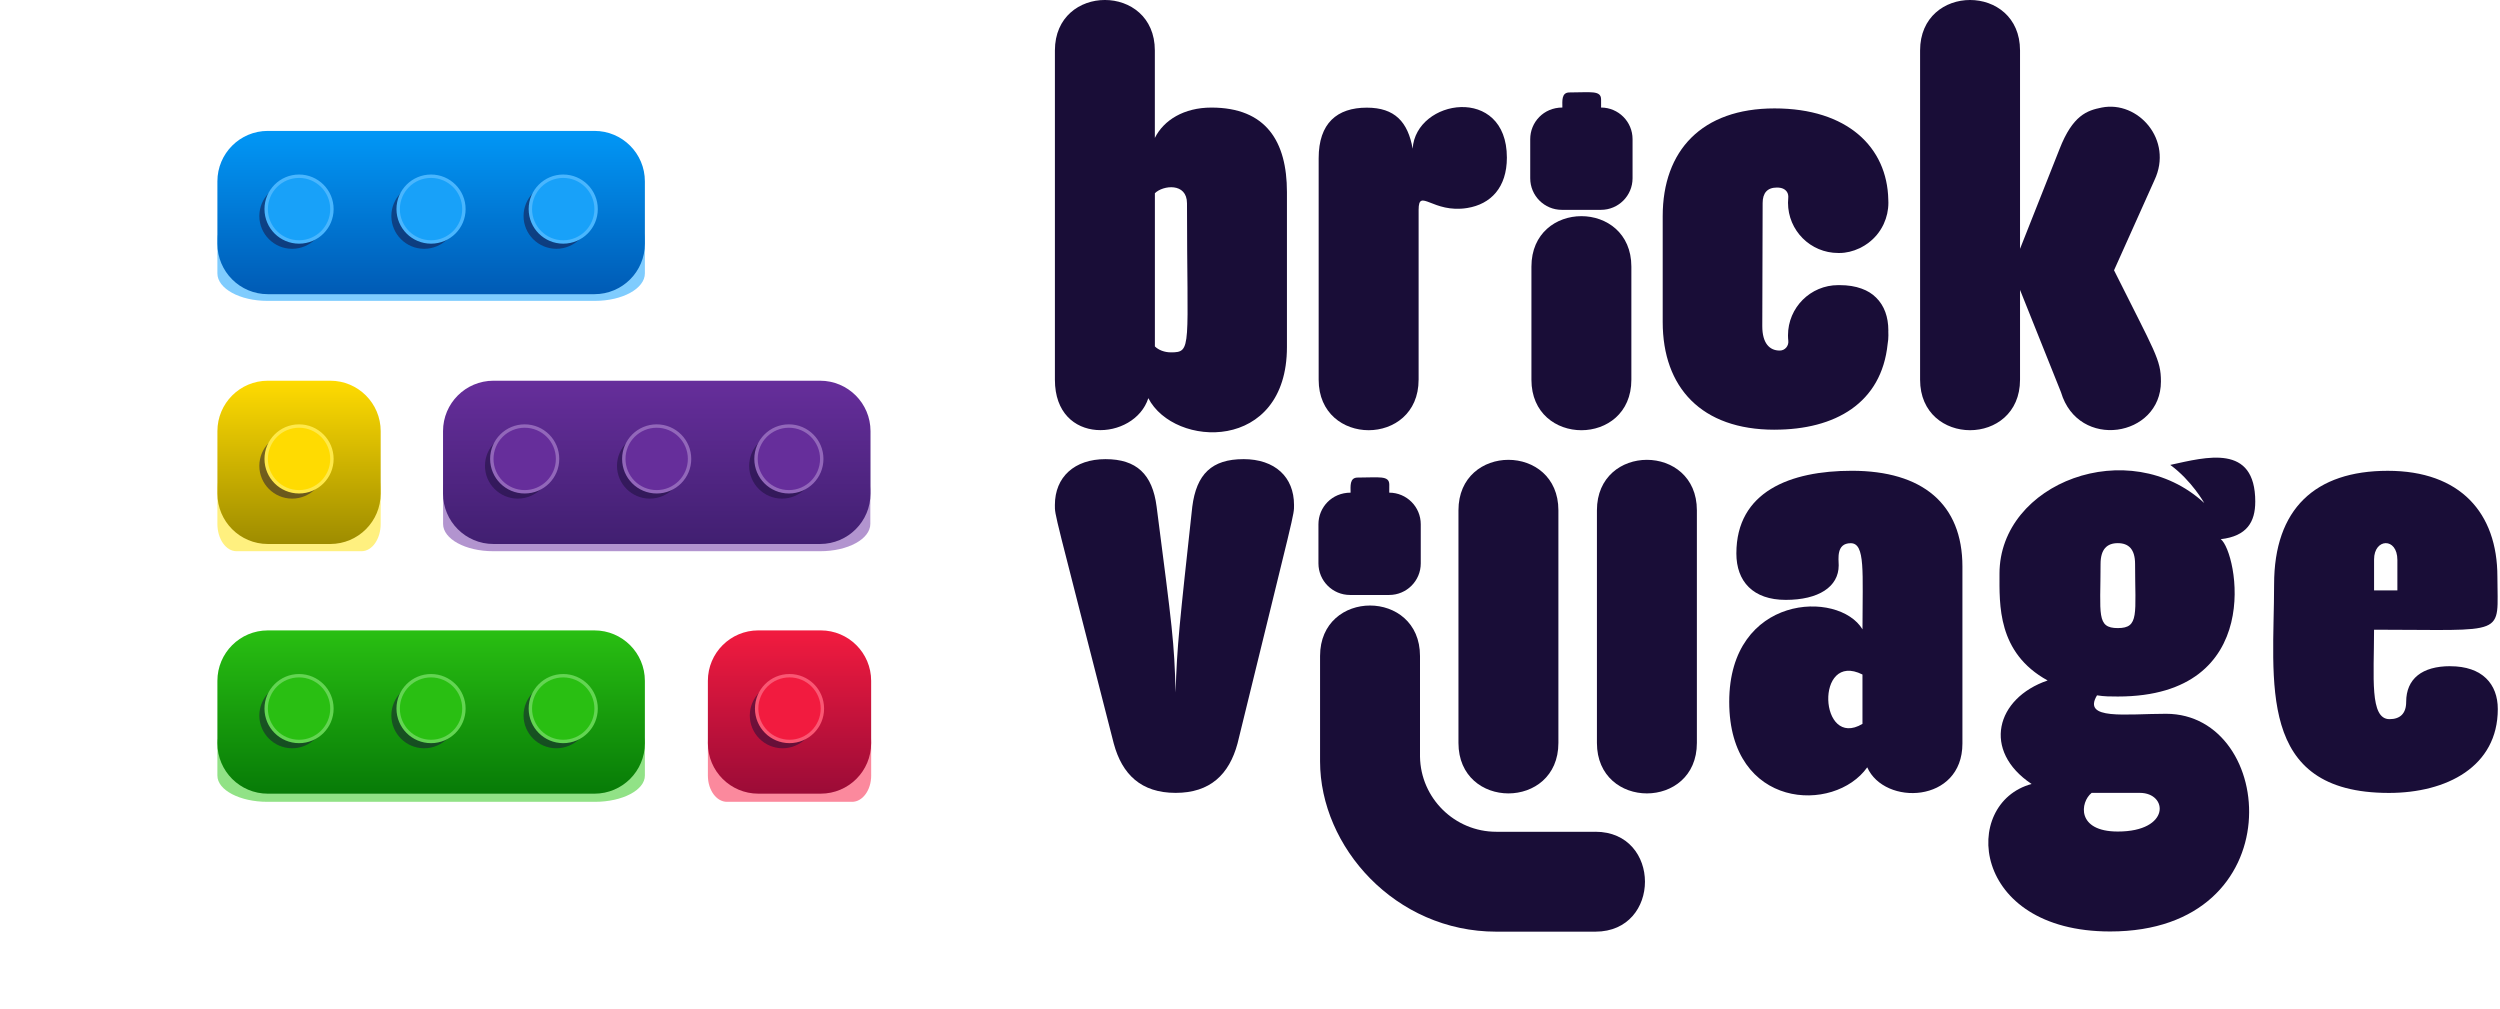
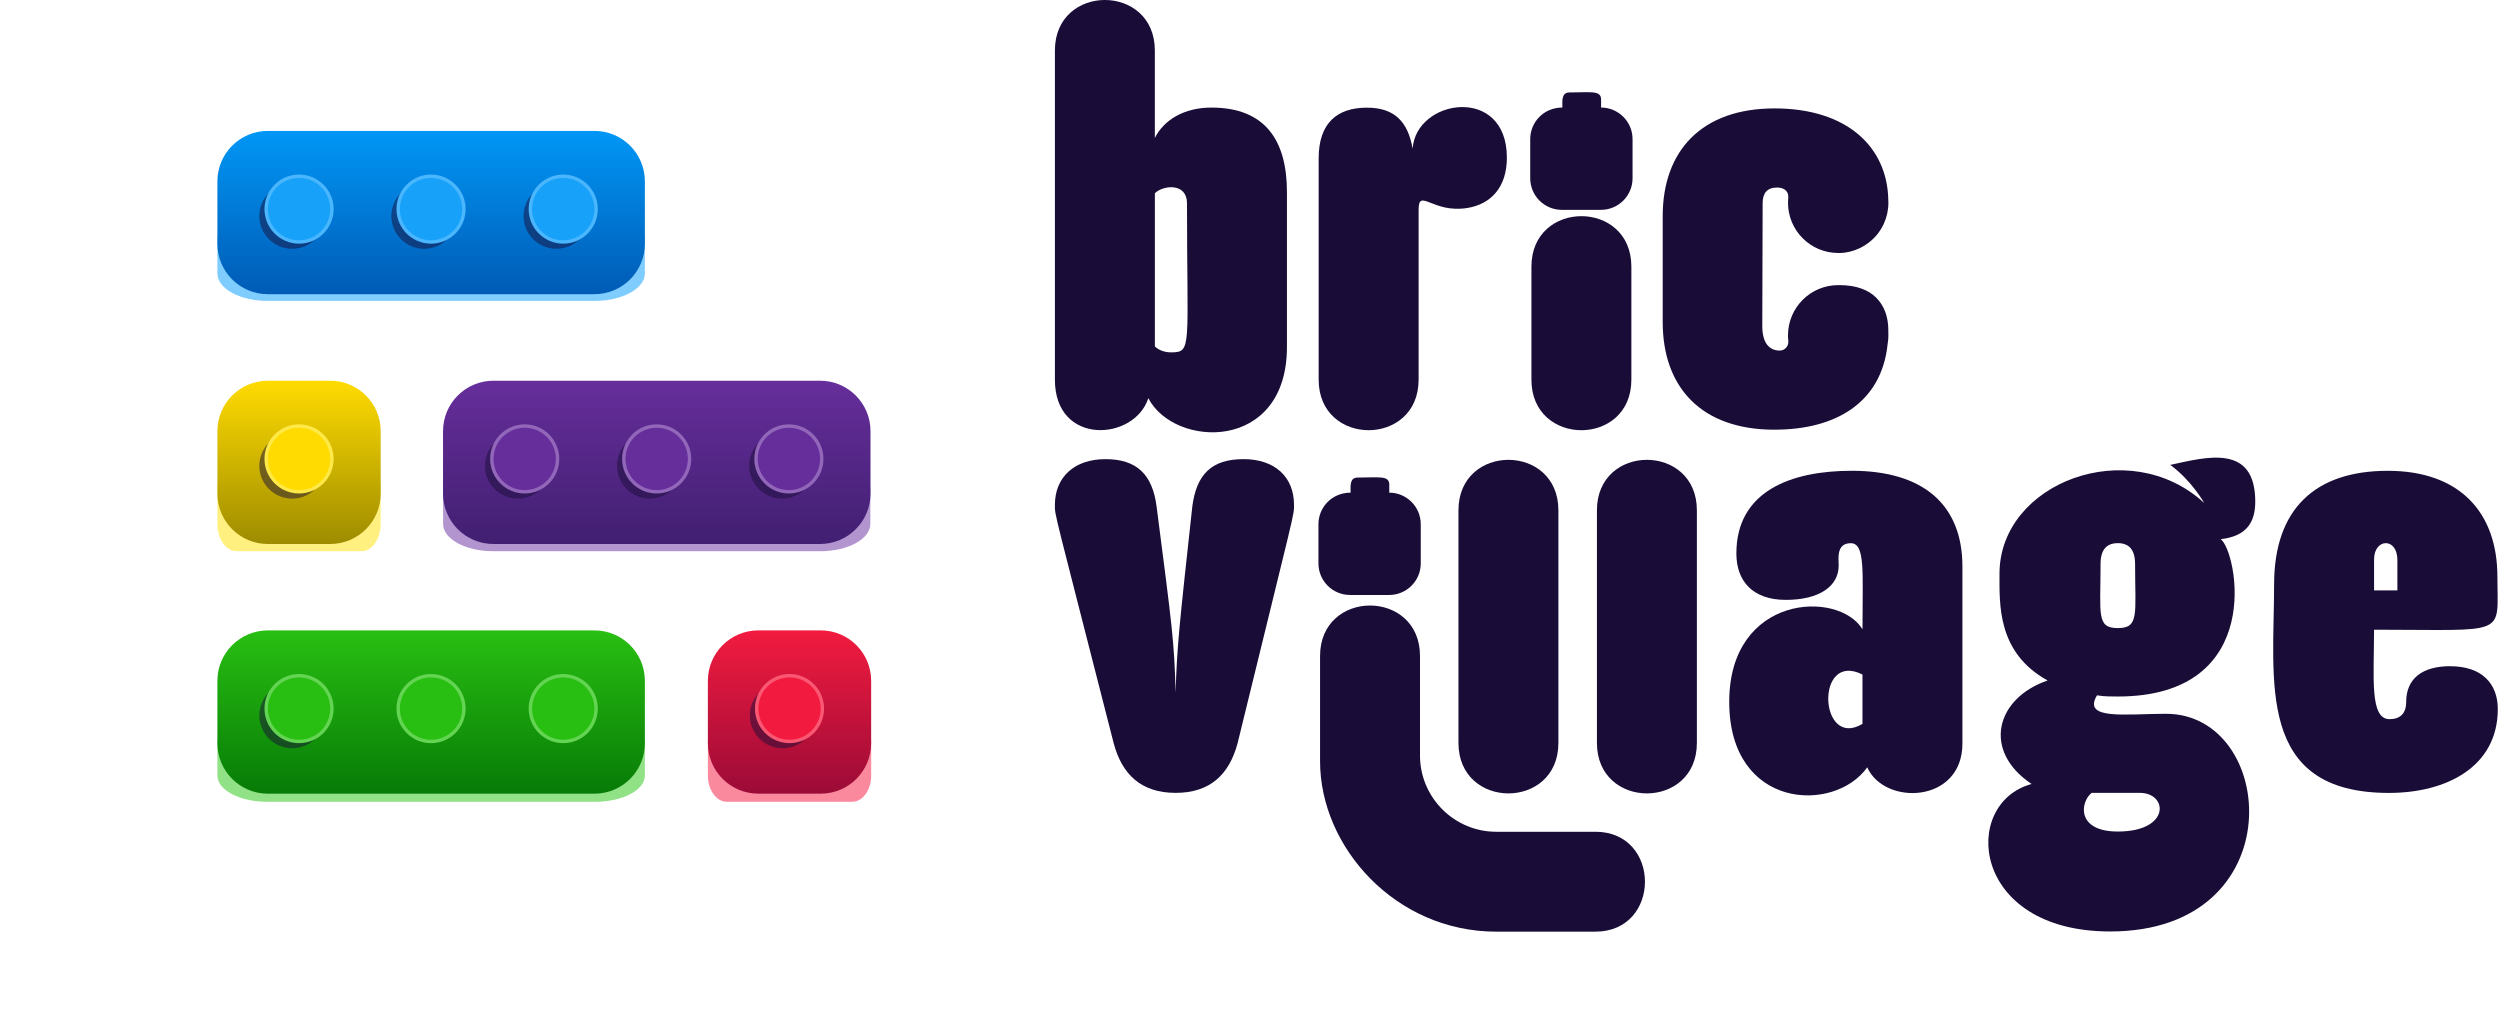
<svg xmlns="http://www.w3.org/2000/svg" fill="none" height="65" viewBox="0 0 161 65" width="161">
  <filter id="a" color-interpolation-filters="sRGB" filterUnits="userSpaceOnUse" height="32.273" width="54.053" x="15.265" y="16.493">
    <feFlood flood-opacity="0" result="BackgroundImageFix" />
    <feBlend in="SourceGraphic" in2="BackgroundImageFix" mode="normal" result="shape" />
    <feGaussianBlur result="effect1_foregroundBlur_500_8453" stdDeviation="6.634" />
  </filter>
  <filter id="b" color-interpolation-filters="sRGB" filterUnits="userSpaceOnUse" height="32.048" width="54.066" x=".731" y="32.859">
    <feFlood flood-opacity="0" result="BackgroundImageFix" />
    <feBlend in="SourceGraphic" in2="BackgroundImageFix" mode="normal" result="shape" />
    <feGaussianBlur result="effect1_foregroundBlur_500_8453" stdDeviation="6.634" />
  </filter>
  <filter id="c" color-interpolation-filters="sRGB" filterUnits="userSpaceOnUse" height="32.048" width="37.053" x="32.319" y="32.859">
    <feFlood flood-opacity="0" result="BackgroundImageFix" />
    <feBlend in="SourceGraphic" in2="BackgroundImageFix" mode="normal" result="shape" />
    <feGaussianBlur result="effect1_foregroundBlur_500_8453" stdDeviation="6.634" />
  </filter>
  <filter id="d" color-interpolation-filters="sRGB" filterUnits="userSpaceOnUse" height="32.273" width="37.053" x=".731" y="16.493">
    <feFlood flood-opacity="0" result="BackgroundImageFix" />
    <feBlend in="SourceGraphic" in2="BackgroundImageFix" mode="normal" result="shape" />
    <feGaussianBlur result="effect1_foregroundBlur_500_8453" stdDeviation="6.634" />
  </filter>
  <filter id="e" color-interpolation-filters="sRGB" filterUnits="userSpaceOnUse" height="32.316" width="54.066" x=".731" y=".329">
    <feFlood flood-opacity="0" result="BackgroundImageFix" />
    <feBlend in="SourceGraphic" in2="BackgroundImageFix" mode="normal" result="shape" />
    <feGaussianBlur result="effect1_foregroundBlur_500_8453" stdDeviation="6.634" />
  </filter>
  <filter id="f" color-interpolation-filters="sRGB" filterUnits="userSpaceOnUse" height="8.669" width="8.668" x="14.701" y="9.354">
    <feFlood flood-opacity="0" result="BackgroundImageFix" />
    <feBlend in="SourceGraphic" in2="BackgroundImageFix" mode="normal" result="shape" />
    <feGaussianBlur result="effect1_foregroundBlur_500_8453" stdDeviation="1" />
  </filter>
  <filter id="g" color-interpolation-filters="sRGB" filterUnits="userSpaceOnUse" height="8.669" width="8.668" x="23.203" y="9.354">
    <feFlood flood-opacity="0" result="BackgroundImageFix" />
    <feBlend in="SourceGraphic" in2="BackgroundImageFix" mode="normal" result="shape" />
    <feGaussianBlur result="effect1_foregroundBlur_500_8453" stdDeviation="1" />
  </filter>
  <filter id="h" color-interpolation-filters="sRGB" filterUnits="userSpaceOnUse" height="8.669" width="8.668" x="31.717" y="9.354">
    <feFlood flood-opacity="0" result="BackgroundImageFix" />
    <feBlend in="SourceGraphic" in2="BackgroundImageFix" mode="normal" result="shape" />
    <feGaussianBlur result="effect1_foregroundBlur_500_8453" stdDeviation="1" />
  </filter>
  <filter id="i" color-interpolation-filters="sRGB" filterUnits="userSpaceOnUse" height="8.669" width="8.668" x="29.232" y="25.442">
    <feFlood flood-opacity="0" result="BackgroundImageFix" />
    <feBlend in="SourceGraphic" in2="BackgroundImageFix" mode="normal" result="shape" />
    <feGaussianBlur result="effect1_foregroundBlur_500_8453" stdDeviation="1" />
  </filter>
  <filter id="j" color-interpolation-filters="sRGB" filterUnits="userSpaceOnUse" height="8.669" width="8.668" x="37.734" y="25.442">
    <feFlood flood-opacity="0" result="BackgroundImageFix" />
    <feBlend in="SourceGraphic" in2="BackgroundImageFix" mode="normal" result="shape" />
    <feGaussianBlur result="effect1_foregroundBlur_500_8453" stdDeviation="1" />
  </filter>
  <filter id="k" color-interpolation-filters="sRGB" filterUnits="userSpaceOnUse" height="8.669" width="8.668" x="46.246" y="25.442">
    <feFlood flood-opacity="0" result="BackgroundImageFix" />
    <feBlend in="SourceGraphic" in2="BackgroundImageFix" mode="normal" result="shape" />
    <feGaussianBlur result="effect1_foregroundBlur_500_8453" stdDeviation="1" />
  </filter>
  <filter id="l" color-interpolation-filters="sRGB" filterUnits="userSpaceOnUse" height="8.669" width="8.668" x="14.701" y="41.52">
    <feFlood flood-opacity="0" result="BackgroundImageFix" />
    <feBlend in="SourceGraphic" in2="BackgroundImageFix" mode="normal" result="shape" />
    <feGaussianBlur result="effect1_foregroundBlur_500_8453" stdDeviation="1" />
  </filter>
  <filter id="m" color-interpolation-filters="sRGB" filterUnits="userSpaceOnUse" height="8.669" width="8.668" x="23.203" y="41.52">
    <feFlood flood-opacity="0" result="BackgroundImageFix" />
    <feBlend in="SourceGraphic" in2="BackgroundImageFix" mode="normal" result="shape" />
    <feGaussianBlur result="effect1_foregroundBlur_500_8453" stdDeviation="1" />
  </filter>
  <filter id="n" color-interpolation-filters="sRGB" filterUnits="userSpaceOnUse" height="8.669" width="8.668" x="31.717" y="41.52">
    <feFlood flood-opacity="0" result="BackgroundImageFix" />
    <feBlend in="SourceGraphic" in2="BackgroundImageFix" mode="normal" result="shape" />
    <feGaussianBlur result="effect1_foregroundBlur_500_8453" stdDeviation="1" />
  </filter>
  <filter id="o" color-interpolation-filters="sRGB" filterUnits="userSpaceOnUse" height="8.669" width="8.668" x="14.701" y="25.442">
    <feFlood flood-opacity="0" result="BackgroundImageFix" />
    <feBlend in="SourceGraphic" in2="BackgroundImageFix" mode="normal" result="shape" />
    <feGaussianBlur result="effect1_foregroundBlur_500_8453" stdDeviation="1" />
  </filter>
  <filter id="p" color-interpolation-filters="sRGB" filterUnits="userSpaceOnUse" height="8.669" width="8.668" x="46.287" y="41.52">
    <feFlood flood-opacity="0" result="BackgroundImageFix" />
    <feBlend in="SourceGraphic" in2="BackgroundImageFix" mode="normal" result="shape" />
    <feGaussianBlur result="effect1_foregroundBlur_500_8453" stdDeviation="1" />
  </filter>
  <linearGradient id="q" gradientUnits="userSpaceOnUse" x1="27.765" x2="27.765" y1="8.43" y2="18.946">
    <stop offset="0" stop-color="#0197f6" />
    <stop offset="1" stop-color="#005bb5" />
  </linearGradient>
  <linearGradient id="r" gradientUnits="userSpaceOnUse" x1="42.296" x2="42.296" y1="24.518" y2="35.034">
    <stop offset="0" stop-color="#662e9b" />
    <stop offset="1" stop-color="#411f71" />
  </linearGradient>
  <linearGradient id="s" gradientUnits="userSpaceOnUse" x1="27.765" x2="27.765" y1="40.598" y2="51.114">
    <stop offset="0" stop-color="#29bf12" />
    <stop offset="1" stop-color="#077b07" />
  </linearGradient>
  <linearGradient id="t" gradientUnits="userSpaceOnUse" x1="19.258" x2="19.258" y1="24.518" y2="35.034">
    <stop offset="0" stop-color="#ffdb01" />
    <stop offset="1" stop-color="#9e8c00" />
  </linearGradient>
  <linearGradient id="u" gradientUnits="userSpaceOnUse" x1="50.844" x2="50.844" y1="40.597" y2="51.113">
    <stop offset="0" stop-color="#f21b3f" />
    <stop offset="1" stop-color="#9b0b37" />
  </linearGradient>
  <g fill="#190d37">
    <path d="m73.952 25.642c1.662 3.227 8.927 3.503 8.927-3.295v-9.979c-.001-3.257-1.341-5.44-4.867-5.44-1.762 0-3.065.804-3.64 1.955v-5.632c.001-4.336-6.436-4.336-6.436 0v21.203c0 4.284 5.128 3.952 6.016 1.188zm.421-13.197c.513-.516 2.069-.706 2.069.651 0 9.324.346 9.596-1.034 9.596-.421 0-.805-.154-1.034-.383v-9.864z" />
    <path d="m91.359 24.454v-10.941c0-1.451.905.244 3.133-.118 1.511-.245 2.551-1.316 2.551-3.245 0-4.697-5.867-3.79-6.068-.573-.306-1.725-1.149-2.644-2.95-2.644-1.915 0-3.103.996-3.103 3.257v14.264c0 4.335 6.436 4.335 6.436 0z" />
    <path d="m98.624 17.172v7.283c0 4.335 6.436 4.335 6.436 0v-7.283c0-4.335-6.436-4.335-6.436 0z" />
    <path d="m114.28 27.672c3.912 0 6.893-1.714 7.284-5.522.032-.18.048-.366.048-.556 0-.083-.002-.165-.005-.245 0-.025.002-.05.002-.075 0-.846-.254-1.591-.795-2.115-.246-.245-.554-.439-.934-.574-.396-.145-.866-.223-1.412-.223-.018 0-.035 0-.053 0-.011 0-.023 0-.035 0-1.786 0-3.233 1.447-3.233 3.233 0 .121.006.24.02.358.035.327-.216.622-.545.623-.003 0-.005 0-.008 0-.658 0-1.123-.472-1.123-1.571l.023-7.931c0-.651.306-.996.92-.996.332 0 .53.107.647.282.074.113.095.252.082.387-.01.103-.015.208-.015.312 0 1.785 1.447 3.233 3.233 3.233.014 0 .029 0 .044-.001.014 0 .029.001.044.001.413 0 .865-.105 1.294-.31.008-.004.016-.007.025-.011.022-.011.043-.022.065-.034.155-.08.302-.17.441-.273.006-.004.012-.007.017-.012.01-.007.02-.016.029-.023.377-.285.705-.663.934-1.129.009-.02.02-.04.029-.06.005-.01.01-.021.015-.033.189-.411.294-.867.294-1.349 0-.067-.003-.133-.006-.198-.067-3.379-2.637-5.879-7.326-5.879-4.688 0-7.202 2.721-7.202 6.936v6.82c0 4.215 2.491 6.936 7.202 6.936z" />
-     <path d="m130.09 24.454v-5.785l2.638 6.591c1.114 3.755 6.436 2.898 6.436-.69 0-1.421-.374-1.861-3.02-7.164l2.603-5.803c1.225-2.589-1.055-5.147-3.403-4.675-.928.187-1.861.484-2.714 2.682l-2.54 6.415v-12.774c0-4.335-6.436-4.335-6.436 0v21.203c0 4.335 6.436 4.335 6.436 0z" />
    <path d="m80.078 29.569c-2.03 0-3.027.957-3.295 3.065-.814 7.468-.993 9.005-1.073 11.964-.09-3.292-.206-4.09-1.223-11.964-.268-2.107-1.303-3.065-3.296-3.065-1.992 0-3.256 1.149-3.256 2.95 0 .729-.114.061 3.791 15.363.537 1.992 1.762 3.179 3.985 3.179 2.223 0 3.448-1.188 3.985-3.179 3.736-15.272 3.639-14.663 3.639-15.363 0-1.8-1.227-2.951-3.257-2.951z" />
    <path d="m93.925 32.864v14.98c0 4.335 6.436 4.335 6.436 0v-14.98c0-4.335-6.436-4.335-6.436 0z" />
    <path d="m102.842 32.864v14.98c0 4.335 6.437 4.335 6.437 0v-14.98c0-4.335-6.437-4.335-6.437 0z" />
    <path d="m119.254 30.318c-3.955 0-7.432 1.335-7.432 5.325 0 1.8 1.072 2.989 3.18 2.989s3.41-.837 3.41-2.222c0-.396-.178-1.428.774-1.428s.758 1.849.758 5.548c-1.532-2.552-8.582-2.261-8.582 4.672s6.773 7.2 8.888 4.214c1.108 2.49 6.13 2.329 6.13-1.533v-11.396c0-4.024-2.567-6.169-7.125-6.169zm.689 16.3c-2.803 1.673-3.07-4.724 0-3.179z" />
    <path d="m157.794 42.902c-1.801 0-2.836.804-2.836 2.3 0 .756-.397 1.112-1.072 1.112-1.293 0-.997-2.698-.997-5.761 8.703 0 7.943.488 7.943-3.414 0-4.1-2.388-6.819-7.062-6.819-4.673 0-7.318 2.453-7.318 7.318 0 6.21-1.217 13.427 7.395 13.427 3.713 0 7.011-1.689 7.011-5.402 0-1.609-.996-2.758-3.065-2.758zm-4.904-6.875c0-1.369 1.501-1.441 1.501.039 0-.061 0 1.863 0 1.954h-1.501z" />
    <path d="m102.743 53.566h-6.382c-2.683 0-4.87-2.162-4.913-4.835v-6.484c0-4.335-6.436-4.335-6.436 0v6.781c0 5.513 4.844 10.971 11.35 10.971h6.382c4.256 0 4.256-6.434 0-6.434z" />
    <path d="m100.581 13.514h2.521c1.124 0 2.035-.911 2.035-2.034v-2.521c0-1.122-.909-2.031-2.03-2.034.007-.004.003-.057.003-.517 0-.607-.666-.455-2.038-.455-.529 0-.455.562-.455.972-1.214 0-2.07.953-2.07 2.034v2.521c0 1.124.911 2.034 2.034 2.034z" />
    <path d="m86.942 38.316h2.521c1.124 0 2.034-.911 2.034-2.034v-2.521c0-1.122-.908-2.032-2.029-2.034.006-.004.002-.057.002-.517 0-.607-.666-.455-2.037-.455-.53 0-.455.562-.455.972-1.214 0-2.07.953-2.07 2.034v2.521c0 1.124.911 2.034 2.034 2.034z" />
    <path d="m145.239 32.31c0-3.763-3.152-2.875-5.474-2.37 1.389 1.017 2.187 2.454 2.187 2.454-4.847-4.469-13.185-1.303-13.185 4.551 0 1.978-.152 5.092 3.1 6.877-3.338 1.142-4.233 4.528-1.033 6.667-4.575 1.235-3.937 9.498 5.057 9.498 11.836 0 10.754-14.019 3.601-14.019-2.603 0-5.414.428-4.445-1.188.46.076.881.076 1.341.076 9.569 0 7.697-9.333 6.628-10.133 1.685-.192 2.222-1.112 2.222-2.414zm-7.434 18.751c1.821 0 1.99 2.49-1.418 2.49-2.678 0-2.431-1.895-1.685-2.49zm-1.418-10.612c-1.392 0-1.111-.886-1.111-4.13 0-.957.421-1.34 1.111-1.34s1.112.383 1.112 1.34c0 3.227.285 4.13-1.112 4.13z" />
  </g>
  <g filter="url(#a)" opacity=".7">
    <path d="m52.828 29.762h-21.073c-1.779 0-3.221.787-3.221 1.758v2.22c0 .971 1.442 1.758 3.221 1.758h21.073c1.779 0 3.221-.787 3.221-1.758v-2.22c0-.971-1.442-1.758-3.221-1.758z" fill="#9267ba" />
  </g>
  <g filter="url(#b)" opacity=".7">
    <path d="m38.307 46.127h-21.084c-1.78 0-3.223.756-3.223 1.689v2.133c0 .933 1.443 1.689 3.223 1.689h21.084c1.78 0 3.223-.756 3.223-1.689v-2.133c0-.933-1.443-1.689-3.223-1.689z" fill="#63d552" />
  </g>
  <g filter="url(#c)" opacity=".7">
    <path d="m54.873 46.127h-8.054c-.68 0-1.231.756-1.231 1.689v2.133c0 .933.551 1.689 1.231 1.689h8.054c.68 0 1.231-.756 1.231-1.689v-2.133c0-.933-.551-1.689-1.231-1.689z" fill="#fa5773" />
  </g>
  <g filter="url(#d)" opacity=".7">
    <path d="m23.285 29.762h-8.054c-.68 0-1.231.787-1.231 1.758v2.22c0 .971.551 1.758 1.231 1.758h8.054c.68 0 1.231-.787 1.231-1.758v-2.22c0-.971-.551-1.758-1.231-1.758z" fill="#ffe949" />
  </g>
  <g filter="url(#e)" opacity=".7">
    <path d="m38.307 13.598h-21.084c-1.78 0-3.223.793-3.223 1.771v2.237c0 .978 1.443 1.771 3.223 1.771h21.084c1.78 0 3.223-.793 3.223-1.771v-2.237c0-.978-1.443-1.771-3.223-1.771z" fill="#49b6fe" />
  </g>
  <path d="m38.283 8.43h-21.036c-1.793 0-3.247 1.454-3.247 3.247v4.021c0 1.793 1.454 3.247 3.247 3.247h21.036c1.793 0 3.247-1.454 3.247-3.247v-4.021c0-1.793-1.454-3.247-3.247-3.247z" fill="url(#q)" />
  <g filter="url(#f)" opacity=".5">
    <path d="m16.701 13.911c0 1.165.947 2.112 2.112 2.112.582 0 1.11-.237 1.493-.619l.445-.445c.382-.383.619-.911.619-1.493 0-.506-.178-.971-.476-1.335-.387-.474-.977-.777-1.636-.777-.582 0-1.11.237-1.493.619l-.445.445c-.382.382-.619.911-.619 1.493z" fill="#190d37" />
  </g>
  <g filter="url(#g)" opacity=".5">
    <path d="m25.203 13.911c0 1.165.947 2.112 2.112 2.112.582 0 1.11-.237 1.493-.619l.445-.445c.382-.383.619-.911.619-1.493s-.178-.971-.476-1.335c-.387-.474-.977-.777-1.636-.777-.582 0-1.11.237-1.493.619l-.445.445c-.382.382-.619.911-.619 1.493z" fill="#190d37" />
  </g>
  <g filter="url(#h)" opacity=".5">
    <path d="m33.717 13.911c0 1.165.947 2.112 2.112 2.112.582 0 1.11-.237 1.493-.619l.445-.445c.382-.383.619-.911.619-1.493 0-.506-.178-.971-.476-1.335-.387-.474-.977-.777-1.636-.777-.582 0-1.11.237-1.493.619l-.445.445c-.382.382-.619.911-.619 1.493z" fill="#190d37" />
  </g>
  <path d="m21.376 13.466c0-1.169-.948-2.117-2.117-2.117s-2.117.948-2.117 2.117c0 1.169.948 2.117 2.117 2.117s2.117-.948 2.117-2.117z" fill="#18a1f9" stroke="#49b6fe" stroke-width=".219" />
  <path d="m29.876 13.466c0-1.169-.948-2.117-2.117-2.117s-2.117.948-2.117 2.117c0 1.169.948 2.117 2.117 2.117s2.117-.948 2.117-2.117z" fill="#18a1f9" stroke="#49b6fe" stroke-width=".219" />
  <path d="m38.389 13.466c0-1.169-.948-2.117-2.117-2.117s-2.117.948-2.117 2.117c0 1.169.948 2.117 2.117 2.117s2.117-.948 2.117-2.117z" fill="#18a1f9" stroke="#49b6fe" stroke-width=".219" />
  <path d="m52.814 24.518h-21.036c-1.793 0-3.247 1.454-3.247 3.247v4.021c0 1.793 1.454 3.247 3.247 3.247h21.036c1.793 0 3.247-1.454 3.247-3.247v-4.021c0-1.793-1.454-3.247-3.247-3.247z" fill="url(#r)" />
  <g filter="url(#i)" opacity=".5">
    <path d="m31.232 29.999c0 1.165.947 2.112 2.112 2.112.582 0 1.11-.237 1.493-.619l.445-.445c.382-.383.619-.911.619-1.493 0-.506-.178-.971-.476-1.335-.387-.474-.977-.777-1.636-.777-.582 0-1.11.237-1.493.619l-.445.445c-.382.382-.619.911-.619 1.493z" fill="#190d37" />
  </g>
  <g filter="url(#j)" opacity=".5">
    <path d="m39.734 29.999c0 1.165.947 2.112 2.112 2.112.582 0 1.11-.237 1.493-.619l.445-.445c.382-.383.619-.911.619-1.493 0-.582-.178-.971-.476-1.335-.387-.474-.977-.777-1.636-.777-.582 0-1.11.237-1.493.619l-.445.445c-.382.382-.619.911-.619 1.493z" fill="#190d37" />
  </g>
  <g filter="url(#k)" opacity=".5">
    <path d="m48.246 29.999c0 1.165.947 2.112 2.112 2.112.582 0 1.11-.237 1.493-.619l.445-.445c.382-.383.619-.911.619-1.493 0-.506-.178-.971-.476-1.335-.387-.474-.977-.777-1.636-.777-.582 0-1.11.237-1.493.619l-.445.445c-.382.382-.619.911-.619 1.493z" fill="#190d37" />
  </g>
  <path d="m35.907 29.554c0-1.169-.948-2.117-2.117-2.117-1.169 0-2.117.948-2.117 2.117 0 1.169.948 2.117 2.117 2.117 1.169 0 2.117-.948 2.117-2.117z" fill="#662e9b" stroke="#9267ba" stroke-width=".219" />
  <path d="m44.407 29.554c0-1.169-.948-2.117-2.117-2.117-1.169 0-2.117.948-2.117 2.117 0 1.169.948 2.117 2.117 2.117 1.169 0 2.117-.948 2.117-2.117z" fill="#662e9b" stroke="#9267ba" stroke-width=".219" />
  <path d="m52.921 29.554c0-1.169-.948-2.117-2.117-2.117-1.169 0-2.117.948-2.117 2.117 0 1.169.948 2.117 2.117 2.117 1.169 0 2.117-.948 2.117-2.117z" fill="#662e9b" stroke="#9267ba" stroke-width=".219" />
  <path d="m38.283 40.598h-21.036c-1.793 0-3.247 1.454-3.247 3.247v4.021c0 1.793 1.454 3.247 3.247 3.247h21.036c1.793 0 3.247-1.454 3.247-3.247v-4.021c0-1.793-1.454-3.247-3.247-3.247z" fill="url(#s)" />
  <g filter="url(#l)" opacity=".5">
    <path d="m16.701 46.077c0 1.165.947 2.112 2.112 2.112.582 0 1.11-.237 1.493-.619l.445-.445c.382-.383.619-.911.619-1.493 0-.506-.178-.971-.476-1.335-.387-.474-.977-.777-1.636-.777-.582 0-1.11.237-1.493.619l-.445.445c-.382.382-.619.911-.619 1.493z" fill="#190d37" />
  </g>
  <g filter="url(#m)" opacity=".5">
-     <path d="m25.203 46.077c0 1.165.947 2.112 2.112 2.112.582 0 1.11-.237 1.493-.619l.445-.445c.382-.383.619-.911.619-1.493s-.178-.971-.476-1.335c-.387-.474-.977-.777-1.636-.777-.582 0-1.11.237-1.493.619l-.445.445c-.382.382-.619.911-.619 1.493z" fill="#190d37" />
-   </g>
+     </g>
  <g filter="url(#n)" opacity=".5">
-     <path d="m33.717 46.077c0 1.165.947 2.112 2.112 2.112.582 0 1.11-.237 1.493-.619l.445-.445c.382-.383.619-.911.619-1.493 0-.506-.178-.971-.476-1.335-.387-.474-.977-.777-1.636-.777-.582 0-1.11.237-1.493.619l-.445.445c-.382.382-.619.911-.619 1.493z" fill="#190d37" />
-   </g>
+     </g>
  <path d="m21.376 45.633c0-1.169-.948-2.117-2.117-2.117s-2.117.948-2.117 2.117c0 1.169.948 2.117 2.117 2.117s2.117-.948 2.117-2.117z" fill="#29bf12" stroke="#63d552" stroke-width=".219" />
  <path d="m29.876 45.633c0-1.169-.948-2.117-2.117-2.117s-2.117.948-2.117 2.117c0 1.169.948 2.117 2.117 2.117s2.117-.948 2.117-2.117z" fill="#29bf12" stroke="#63d552" stroke-width=".219" />
  <path d="m38.389 45.633c0-1.169-.948-2.117-2.117-2.117s-2.117.948-2.117 2.117c0 1.169.948 2.117 2.117 2.117s2.117-.948 2.117-2.117z" fill="#29bf12" stroke="#63d552" stroke-width=".219" />
  <path d="m21.269 24.518h-4.021c-1.793 0-3.247 1.454-3.247 3.247v4.021c0 1.793 1.454 3.247 3.247 3.247h4.021c1.793 0 3.247-1.454 3.247-3.247v-4.021c0-1.793-1.454-3.247-3.247-3.247z" fill="url(#t)" />
  <g filter="url(#o)" opacity=".5">
    <path d="m16.701 29.999c0 1.165.947 2.112 2.112 2.112.582 0 1.11-.237 1.493-.619l.445-.445c.382-.383.619-.911.619-1.493 0-.506-.178-.971-.476-1.335-.387-.474-.977-.777-1.636-.777-.582 0-1.11.237-1.493.619l-.445.445c-.382.382-.619.911-.619 1.493z" fill="#190d37" />
  </g>
  <path d="m21.376 29.554c0-1.169-.948-2.117-2.117-2.117s-2.117.948-2.117 2.117c0 1.169.948 2.117 2.117 2.117s2.117-.948 2.117-2.117z" fill="#ffdb01" stroke="#ffe949" stroke-width=".219" />
  <path d="m52.855 40.597h-4.021c-1.793 0-3.247 1.454-3.247 3.247v4.021c0 1.793 1.454 3.247 3.247 3.247h4.021c1.793 0 3.247-1.454 3.247-3.247v-4.021c0-1.793-1.454-3.247-3.247-3.247z" fill="url(#u)" />
  <g filter="url(#p)" opacity=".5">
    <path d="m48.287 46.077c0 1.165.947 2.112 2.112 2.112.582 0 1.11-.237 1.493-.619l.445-.445c.382-.383.619-.911.619-1.493 0-.506-.178-.971-.476-1.335-.387-.474-.977-.777-1.636-.777-.582 0-1.11.237-1.493.619l-.445.445c-.382.382-.619.911-.619 1.493z" fill="#190d37" />
  </g>
  <path d="m52.962 45.632c0-1.169-.948-2.117-2.117-2.117-1.169 0-2.117.948-2.117 2.117 0 1.169.948 2.117 2.117 2.117 1.169 0 2.117-.948 2.117-2.117z" fill="#f21b3f" stroke="#fa5773" stroke-width=".219" />
</svg>